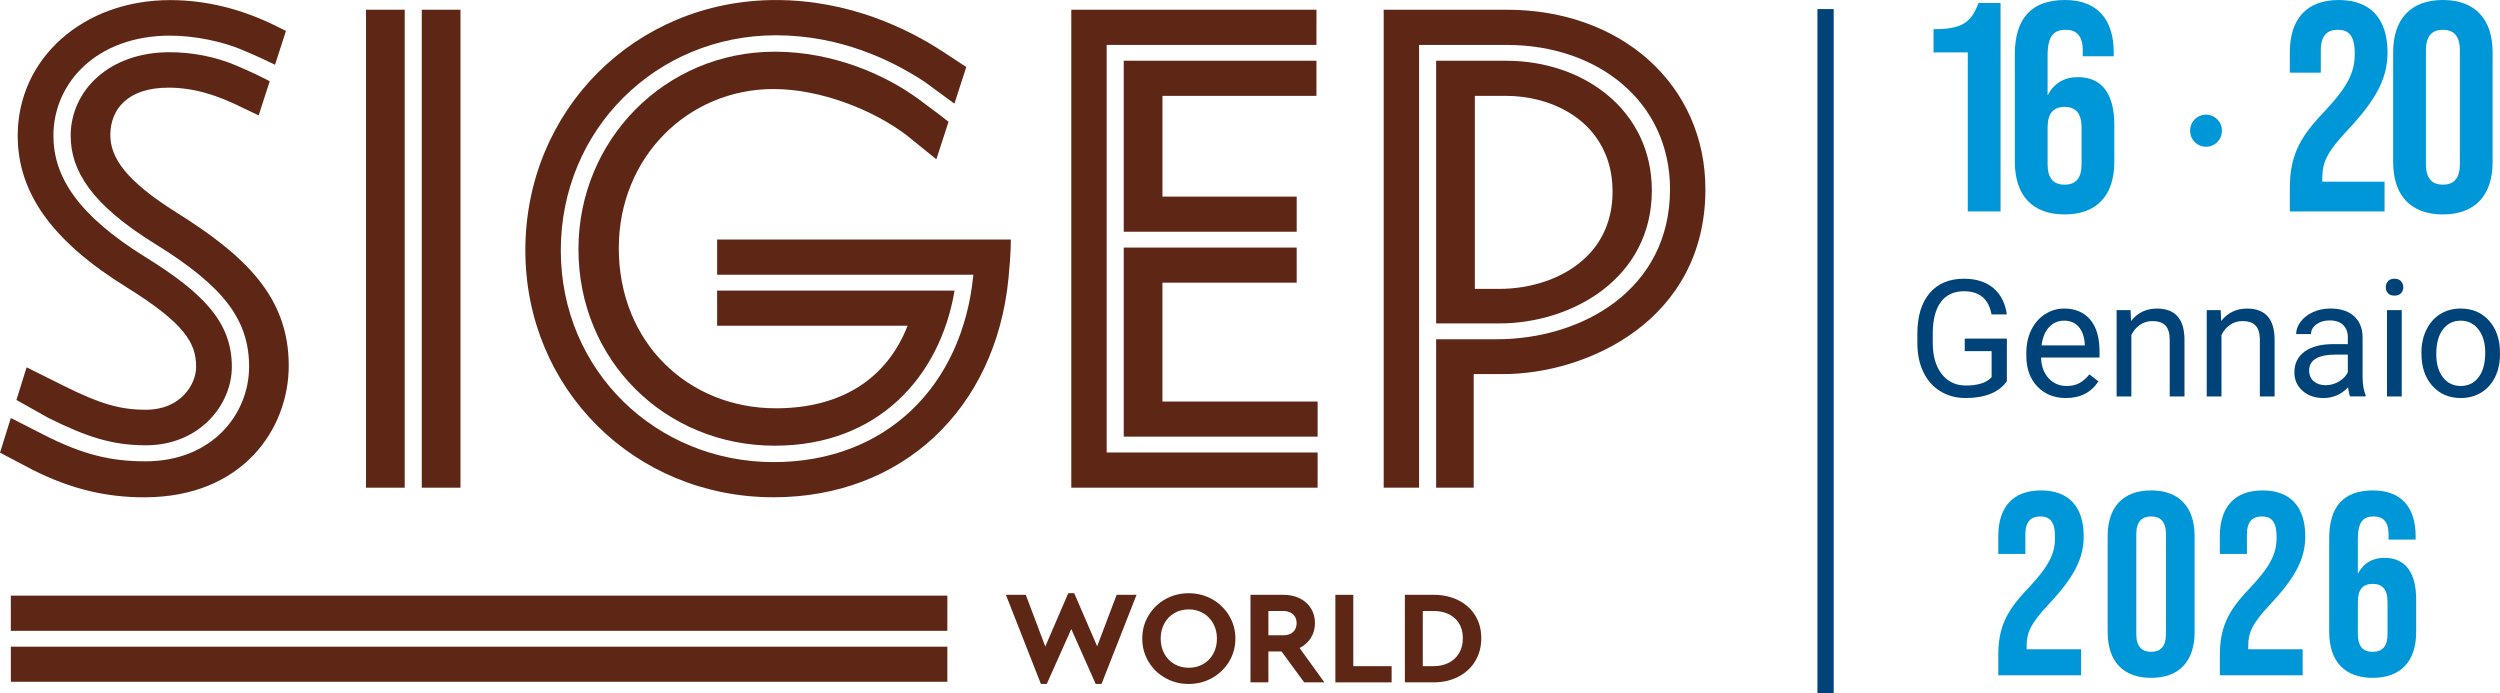
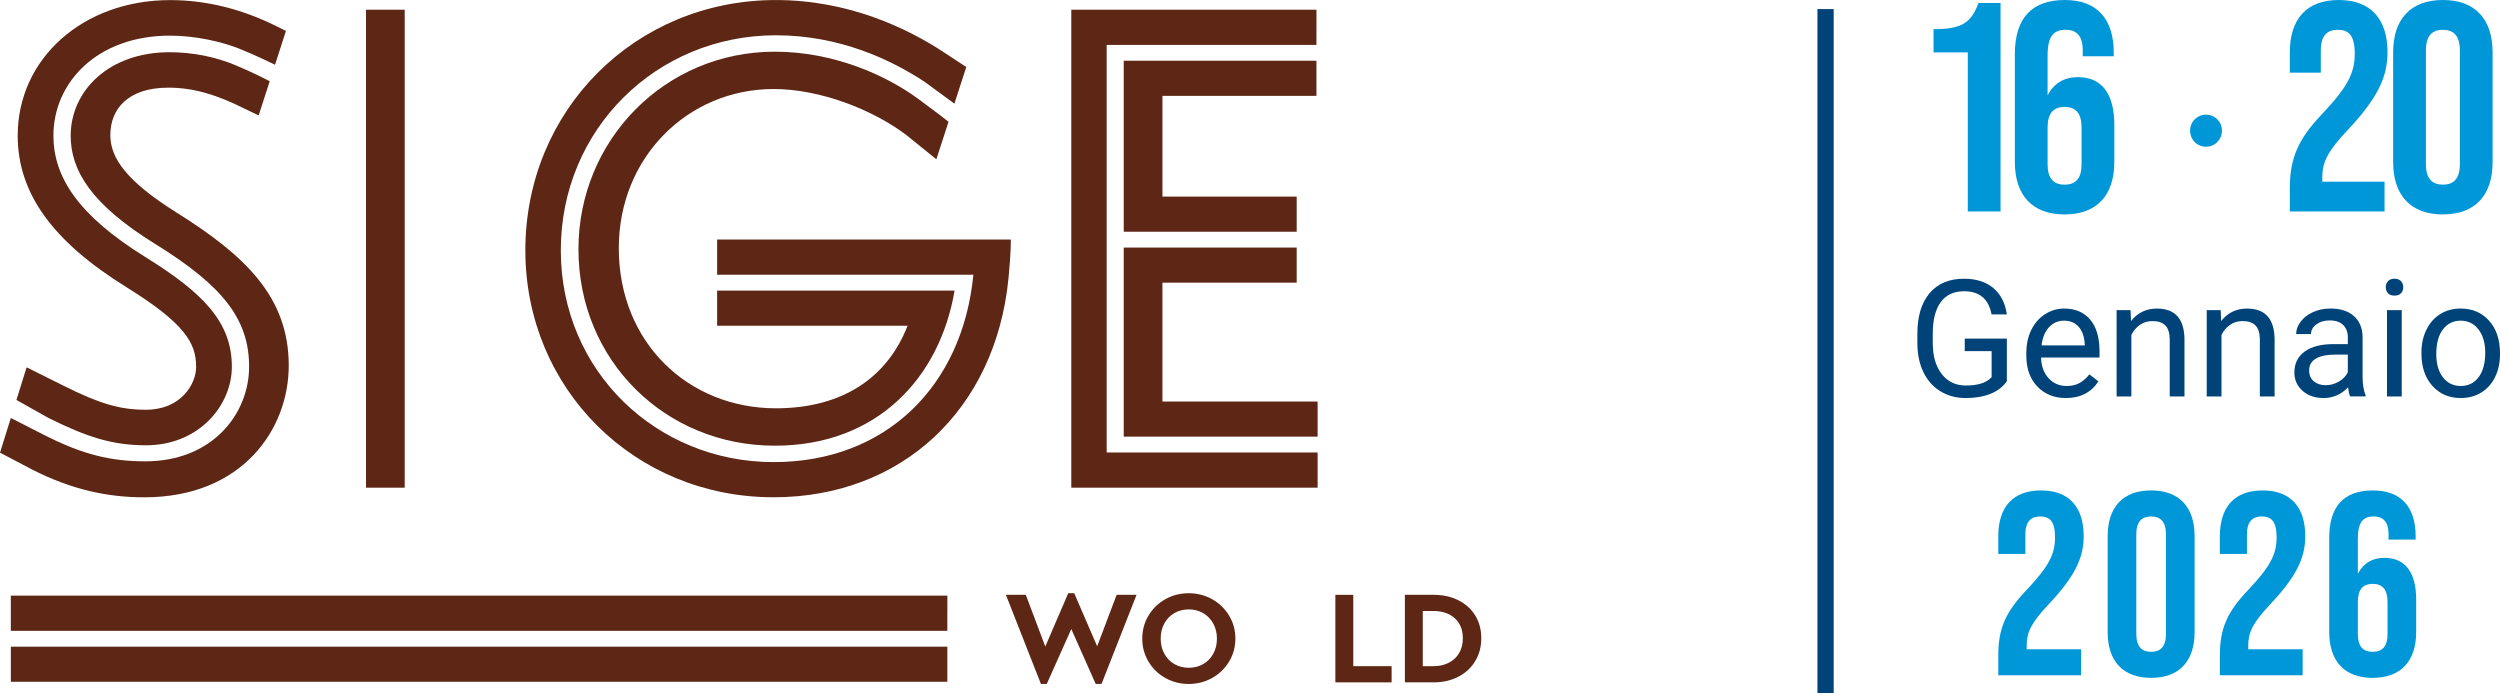
<svg xmlns="http://www.w3.org/2000/svg" id="Livello_2" data-name="Livello 2" width="103.381mm" height="28.657mm" viewBox="0 0 293.048 81.232">
  <defs>
    <style>
      .cls-1 {
        fill: #5e2614;
      }

      .cls-2 {
        fill: #004379;
      }

      .cls-3 {
        fill: #0097d9;
      }
    </style>
  </defs>
  <g id="Livello_1-2" data-name="Livello 1">
    <g>
      <path class="cls-1" d="M84.061,28.074v4.13h30.038c-1.268,13.073-10.274,21.963-23.414,21.963-13.741,0-24.948-10.683-24.948-24.817,0-14.199,11.207-25.214,25.215-25.214,7.47,0,13.474,2.853,17.409,5.44l3.513,2.573,1.393-4.292-2.627-1.727C106.39,3.337,99.524.005,90.943.005,74.478.005,61.581,12.894,61.581,29.346c0,16.229,12.78,28.943,29.096,28.943,14.983,0,26.026-10.238,27.541-25.693.307-3.131.269-4.521.269-4.521h-34.426Z" />
      <path class="cls-1" d="M106.219,15.81l3.539,2.862,1.427-4.396c-.297-.249-1.133-.904-3.49-2.642-3.87-2.853-10.006-5.575-16.877-5.575-12.874,0-23.012,10.352-23.012,23.159,0,13.005,10.139,23.026,23.012,23.026,12.007,0,19.345-7.963,21.078-18.182h-27.835v4.121h22.325c-2.417,6.187-7.738,9.677-15.442,9.677-10.206,0-18.41-7.631-18.41-18.779,0-10.683,8.138-18.645,18.144-18.645,5.536,0,11.672,2.455,15.542,5.375" />
-       <polygon class="cls-1" points="53.572 1.139 51.976 1.139 49.44 1.139 49.44 57.166 51.976 57.166 53.572 57.166 53.977 57.166 53.977 1.139 53.572 1.139" />
      <polygon class="cls-1" points="47.439 1.139 44.905 1.139 42.929 1.139 42.903 1.139 42.903 57.166 42.929 57.166 44.905 57.166 47.439 57.166 47.439 1.139" />
      <polygon class="cls-1" points="154.313 11.236 154.313 11.139 154.313 9.378 154.313 7.122 131.724 7.122 131.724 27.162 151.997 27.161 151.997 24.906 151.997 23.091 151.997 23.047 136.261 23.047 136.261 11.236 154.313 11.236" />
      <polygon class="cls-1" points="129.723 53.04 129.723 5.264 154.313 5.264 154.313 2.996 154.316 2.996 154.316 1.139 154.313 1.139 152.312 1.139 125.576 1.139 125.576 57.165 154.449 57.165 154.449 57.115 154.449 55.309 154.449 53.04 129.723 53.04" />
      <polygon class="cls-1" points="131.724 51.182 154.449 51.182 154.449 48.926 154.449 47.115 154.449 47.068 136.26 47.068 136.26 33.133 151.996 33.133 151.996 33.092 151.996 31.275 151.996 29.02 131.724 29.02 131.724 51.182" />
      <path class="cls-1" d="M14.807,33.655c6.879,4.268,8.182,6.573,8.182,9.334,0,2.094-1.824,5.041-5.881,5.041-3.026,0-5.353-.673-9.579-2.776l-4.41-2.194-1.193,3.821,3.731,2.099c4.579,2.278,7.544,3.216,11.45,3.216,6.257,0,10.07-4.719,10.07-9.207,0-5.233-3.351-8.647-10.154-12.868-7.881-4.891-10.761-9.394-10.761-14.219,0-6.231,5.119-11.725,13.673-11.725,2.937,0,6.104.704,8.25,1.584,1.907.782,3.678,1.645,4.052,1.829l1.282-3.966-.004.001-1.131-.562C28.312,1.038,24.124.011,19.936.011,9.754.011,2.075,6.843,2.075,15.902c0,6.721,4.046,12.362,12.732,17.753" />
      <path class="cls-1" d="M0,53.057l3.839,2.021c4.647,2.345,8.823,3.216,13.067,3.216,11.519,0,16.94-8.001,16.94-15.438,0-8-5.035-12.868-13.185-17.961-5.861-3.685-7.729-6.379-7.729-9.059,0-3.016,2.021-5.561,6.803-5.561,2.897,0,5.659.804,8.959,2.479l1.627.773,1.294-4.004c-.336-.178-1.965-1.028-4.03-1.889-2.32-.969-4.997-1.513-7.715-1.513-7.139,0-11.585,4.556-11.585,9.783,0,4.088,2.408,8.054,9.885,12.678,8.015,4.958,11.029,8.867,11.029,14.409,0,5.495-4.289,11.084-12.158,11.084-3.974,0-7.274-.737-11.99-3.149l-3.782-1.93-1.268,4.064Z" />
-       <path class="cls-1" d="M186.015,30.05c-2.658,2.645-6.663,3.814-10.267,3.814h-2.868V11.236h3.602c2.561,0,5.1.608,7.216,1.826.035.02.069.04.103.06.789.465,1.52,1.015,2.168,1.653.155.154.304.313.451.477.19.213.371.434.544.665,1.282,1.708,2.059,3.884,2.059,6.533,0,3.289-1.189,5.79-3.007,7.599M176.549,7.122h-8.205v30.789h7.404c8.472,0,17.878-5.242,17.878-15.593,0-9.357-7.938-15.196-17.076-15.196" />
-       <path class="cls-1" d="M176.615,1.139h-14.42v56.027h4.147V5.265h10.273c10.739,0,19.144,6.701,19.144,16.919,0,11.745-10.273,17.584-20.345,17.584h-7.071v17.397h4.401v-13.315h3.448c9.803,0,23.714-6.26,23.714-21.666,0-12.195-9.796-21.045-23.292-21.045" />
      <polyline class="cls-1" points="1.271 79.916 111.047 79.916 111.047 79.819 111.047 78.058 111.047 75.802 1.271 75.802" />
      <polyline class="cls-1" points="1.268 73.944 111.046 73.944 111.046 71.675 111.05 71.675 111.05 69.819 111.046 69.819 106.91 69.819 1.268 69.819" />
      <polygon class="cls-1" points="133.225 69.724 129.121 80.172 128.437 80.172 125.576 73.735 122.7 80.172 122.015 80.172 117.911 69.724 120.243 69.724 122.528 75.787 125.219 69.537 125.918 69.537 128.608 75.756 130.894 69.724 133.225 69.724" />
      <path class="cls-1" d="M141.039,77.841c.502-.289.896-.693,1.181-1.214.285-.519.428-1.111.428-1.773,0-.652-.143-1.238-.428-1.758-.285-.521-.679-.928-1.181-1.222-.503-.294-1.065-.441-1.688-.441-.632,0-1.197.144-1.694.433-.498.289-.89.694-1.175,1.214-.285.521-.428,1.111-.428,1.774,0,.661.143,1.253.428,1.773.285.521.677.925,1.175,1.214.497.289,1.062.433,1.694.433.622,0,1.184-.144,1.688-.433M136.6,79.472c-.83-.466-1.488-1.107-1.975-1.92-.487-.813-.73-1.713-.73-2.697s.243-1.884.73-2.698c.487-.813,1.145-1.453,1.975-1.92.83-.466,1.741-.7,2.737-.7.994,0,1.909.234,2.744.7.834.467,1.498,1.107,1.99,1.92.492.814.739,1.714.739,2.698s-.247,1.884-.739,2.697c-.492.813-1.156,1.454-1.99,1.92-.835.466-1.75.7-2.744.7-.996,0-1.907-.234-2.737-.7" />
-       <path class="cls-1" d="M148.68,74.466h1.757c.487,0,.868-.131,1.143-.392.274-.261.411-.607.411-1.039,0-.421-.14-.763-.42-1.024-.279-.261-.658-.391-1.134-.391h-1.757v2.846ZM152.878,79.985l-2.659-3.623h-1.539v3.623h-2.099v-10.262h3.857c.715,0,1.352.138,1.912.413.56.274.998.663,1.313,1.166.317.503.475,1.081.475,1.733s-.162,1.234-.482,1.741c-.321.509-.762.902-1.322,1.182l2.908,4.027h-2.363Z" />
      <polygon class="cls-1" points="156.532 69.724 158.631 69.724 158.631 78.088 163.124 78.088 163.124 79.986 156.532 79.986 156.532 69.724" />
      <path class="cls-1" d="M168.021,78.088c.684,0,1.288-.134,1.812-.404.523-.27.927-.651,1.213-1.143.285-.492.427-1.065.427-1.718,0-.996-.313-1.778-.94-2.348-.628-.57-1.465-.855-2.512-.855h-1.243v6.468h1.243ZM164.679,69.724h3.359c1.088,0,2.057.213,2.907.637.85.425,1.511,1.021,1.982,1.788s.707,1.658.707,2.674c0,.994-.236,1.884-.707,2.667s-1.132,1.394-1.982,1.834c-.85.441-1.819.661-2.907.661h-3.359v-10.262Z" />
    </g>
    <path class="cls-2" d="M214.944,81.232h-1.906V1.065h1.906v80.168Z" />
    <g>
      <path class="cls-2" d="M235.243,44.685c-.462.661-1.105,1.155-1.931,1.482-.826.327-1.787.491-2.885.491-1.109,0-2.094-.26-2.954-.781-.86-.52-1.525-1.26-1.996-2.22s-.712-2.072-.725-3.338v-1.187c0-2.051.478-3.64,1.435-4.768.956-1.128,2.301-1.692,4.034-1.692,1.421,0,2.564.363,3.431,1.089s1.397,1.756,1.59,3.09h-1.795c-.337-1.808-1.409-2.711-3.217-2.711-1.203,0-2.114.423-2.734,1.268s-.934,2.069-.94,3.672v1.114c0,1.528.349,2.743,1.047,3.644s1.643,1.352,2.833,1.352c.673,0,1.262-.075,1.767-.224.505-.149.923-.401,1.253-.756v-3.05h-3.15v-1.468h4.936v4.993Z" />
-       <path class="cls-2" d="M242.161,46.657c-1.371,0-2.487-.45-3.347-1.351-.86-.9-1.29-2.105-1.29-3.613v-.318c0-1.003.191-1.899.574-2.688.384-.788.92-1.405,1.608-1.851.689-.445,1.435-.668,2.239-.668,1.315,0,2.337.433,3.066,1.299.73.867,1.094,2.107,1.094,3.721v.72h-6.853c.024.998.316,1.803.874,2.417s1.267.921,2.127.921c.61,0,1.128-.124,1.552-.374s.795-.58,1.112-.991l1.057.823c-.848,1.303-2.119,1.954-3.814,1.954ZM241.946,37.588c-.698,0-1.284.254-1.758.762s-.767,1.22-.879,2.136h5.067v-.131c-.05-.879-.287-1.56-.711-2.043-.424-.483-.997-.725-1.72-.725Z" />
+       <path class="cls-2" d="M242.161,46.657c-1.371,0-2.487-.45-3.347-1.351-.86-.9-1.29-2.105-1.29-3.613v-.318c0-1.003.191-1.899.574-2.688.384-.788.92-1.405,1.608-1.851.689-.445,1.435-.668,2.239-.668,1.315,0,2.337.433,3.066,1.299.73.867,1.094,2.107,1.094,3.721v.72h-6.853c.024.998.316,1.803.874,2.417s1.267.921,2.127.921c.61,0,1.128-.124,1.552-.374s.795-.58,1.112-.991l1.057.823c-.848,1.303-2.119,1.954-3.814,1.954M241.946,37.588c-.698,0-1.284.254-1.758.762s-.767,1.22-.879,2.136h5.067v-.131c-.05-.879-.287-1.56-.711-2.043-.424-.483-.997-.725-1.72-.725Z" />
      <path class="cls-2" d="M249.743,36.355l.056,1.272c.773-.972,1.783-1.458,3.029-1.458,2.138,0,3.216,1.206,3.235,3.618v6.685h-1.73v-6.694c-.006-.73-.173-1.269-.5-1.618-.327-.349-.837-.523-1.528-.523-.56,0-1.054.149-1.478.449s-.754.692-.99,1.178v7.208h-1.73v-10.116h1.636Z" />
      <path class="cls-2" d="M260.308,36.355l.057,1.272c.772-.972,1.782-1.458,3.029-1.458,2.138,0,3.216,1.206,3.234,3.618v6.685h-1.73v-6.694c-.006-.73-.173-1.269-.5-1.618-.327-.349-.837-.523-1.528-.523-.561,0-1.054.149-1.478.449s-.754.692-.991,1.178v7.208h-1.73v-10.116h1.636Z" />
      <path class="cls-2" d="M275.481,46.47c-.1-.199-.181-.555-.243-1.066-.804.835-1.764,1.253-2.879,1.253-.998,0-1.815-.282-2.454-.846-.64-.564-.959-1.279-.959-2.146,0-1.053.4-1.871,1.201-2.454s1.928-.874,3.38-.874h1.683v-.795c0-.605-.181-1.086-.542-1.444s-.894-.538-1.599-.538c-.617,0-1.135.156-1.552.467-.418.312-.626.689-.626,1.131h-1.739c0-.505.179-.993.537-1.463.358-.471.845-.843,1.459-1.118.613-.274,1.288-.411,2.023-.411,1.166,0,2.079.291,2.74.874.66.583,1.003,1.385,1.028,2.408v4.656c0,.929.118,1.667.354,2.216v.149h-1.813ZM272.611,45.152c.542,0,1.057-.14,1.543-.42.486-.281.838-.645,1.056-1.094v-2.075h-1.355c-2.119,0-3.179.62-3.179,1.86,0,.542.181.966.543,1.272.361.306.825.458,1.393.458Z" />
      <path class="cls-2" d="M279.66,33.671c0-.281.086-.518.257-.71.172-.193.426-.29.763-.29.336,0,.592.097.767.29.174.193.262.43.262.71,0,.28-.088.514-.262.701-.175.187-.431.28-.767.28-.337,0-.591-.093-.763-.28-.171-.187-.257-.421-.257-.701ZM281.53,46.47h-1.73v-10.116h1.73v10.116Z" />
      <path class="cls-2" d="M283.839,41.319c0-.991.195-1.882.585-2.674s.932-1.402,1.627-1.833c.694-.43,1.487-.645,2.379-.645,1.377,0,2.491.477,3.343,1.431.851.954,1.275,2.222,1.275,3.805v.122c0,.985-.189,1.869-.565,2.65-.377.782-.916,1.392-1.617,1.828-.701.436-1.507.654-2.417.654-1.371,0-2.482-.477-3.333-1.431s-1.276-2.215-1.276-3.786v-.122ZM285.578,41.524c0,1.122.261,2.023.78,2.702.52.679,1.218,1.019,2.09,1.019.879,0,1.577-.344,2.095-1.033.517-.689.775-1.653.775-2.894,0-1.109-.263-2.008-.79-2.697-.526-.689-1.227-1.033-2.099-1.033-.854,0-1.543.34-2.066,1.019-.523.68-.785,1.652-.785,2.917Z" />
    </g>
    <g>
      <path class="cls-3" d="M268.41,22.134c0-3.631.978-5.83,3.841-8.833,2.933-3.107,3.771-4.748,3.771-7.017,0-2.2-.769-2.793-1.99-2.793s-1.99.664-1.99,2.409v2.619h-3.631v-2.374c0-3.91,1.955-6.144,5.726-6.144s5.726,2.234,5.726,6.144c0,2.898-1.187,5.412-4.748,9.182-2.304,2.443-2.897,3.735-2.897,5.446v.523h7.297v3.491h-11.102v-2.653Z" />
      <path class="cls-3" d="M280.522,18.992V6.144c0-3.91,2.06-6.144,5.83-6.144s5.83,2.234,5.83,6.144v12.848c0,3.91-2.06,6.144-5.83,6.144s-5.83-2.234-5.83-6.144ZM288.343,19.237V5.9c0-1.745-.769-2.409-1.99-2.409s-1.99.664-1.99,2.409v13.337c0,1.745.769,2.409,1.99,2.409s1.99-.664,1.99-2.409Z" />
    </g>
    <g>
      <path class="cls-3" d="M230.664,6.144h-4.016v-2.723c3.247,0,4.399-.698,5.272-3.072h2.583v24.439h-3.84V6.144Z" />
      <path class="cls-3" d="M236.178,18.992V6.354c0-4.12,1.885-6.354,5.865-6.354,3.771,0,5.726,2.234,5.726,6.144v.454h-3.631v-.698c0-1.745-.769-2.409-1.99-2.409-1.361,0-2.13.664-2.13,3.002v4.678c.769-1.431,1.955-2.129,3.562-2.129,2.827,0,4.259,1.99,4.259,5.586v4.364c0,3.91-2.06,6.144-5.83,6.144s-5.83-2.234-5.83-6.144ZM243.998,19.271v-4.329c0-1.641-.664-2.409-1.99-2.409-1.327,0-1.99.768-1.99,2.409v4.329c0,1.606.663,2.374,1.99,2.374,1.326,0,1.99-.768,1.99-2.374Z" />
    </g>
    <path class="cls-3" d="M256.723,15.306c0-1.053.843-1.866,1.865-1.866s1.865.812,1.865,1.866c0,1.083-.843,1.896-1.865,1.896s-1.865-.812-1.865-1.896Z" />
    <g>
      <path class="cls-3" d="M234.238,76.834c0-3.174.855-5.097,3.356-7.721,2.563-2.716,3.296-4.15,3.296-6.134,0-1.922-.671-2.441-1.739-2.441s-1.739.58-1.739,2.106v2.289h-3.174v-2.075c0-3.418,1.709-5.371,5.005-5.371s5.005,1.953,5.005,5.371c0,2.533-1.038,4.73-4.15,8.026-2.015,2.137-2.533,3.266-2.533,4.761v.458h6.378v3.052h-9.704v-2.319Z" />
      <path class="cls-3" d="M247.057,74.087v-11.23c0-3.418,1.8-5.371,5.096-5.371s5.097,1.953,5.097,5.371v11.23c0,3.418-1.801,5.371-5.097,5.371s-5.096-1.953-5.096-5.371ZM253.893,74.3v-11.657c0-1.526-.672-2.106-1.74-2.106-1.067,0-1.739.58-1.739,2.106v11.657c0,1.526.672,2.106,1.739,2.106,1.068,0,1.74-.58,1.74-2.106Z" />
      <path class="cls-3" d="M260.21,76.834c0-3.174.855-5.097,3.357-7.721,2.563-2.716,3.296-4.15,3.296-6.134,0-1.922-.672-2.441-1.739-2.441-1.068,0-1.74.58-1.74,2.106v2.289h-3.174v-2.075c0-3.418,1.709-5.371,5.005-5.371s5.005,1.953,5.005,5.371c0,2.533-1.037,4.73-4.15,8.026-2.014,2.137-2.532,3.266-2.532,4.761v.458h6.378v3.052h-9.705v-2.319Z" />
      <path class="cls-3" d="M273.028,74.087v-11.047c0-3.601,1.647-5.554,5.127-5.554,3.296,0,5.005,1.953,5.005,5.371v.397h-3.174v-.61c0-1.526-.672-2.106-1.74-2.106-1.19,0-1.861.58-1.861,2.624v4.089c.672-1.252,1.709-1.862,3.113-1.862,2.472,0,3.723,1.74,3.723,4.883v3.815c0,3.418-1.801,5.371-5.097,5.371s-5.096-1.953-5.096-5.371ZM279.864,74.331v-3.784c0-1.434-.58-2.106-1.74-2.106-1.159,0-1.739.672-1.739,2.106v3.784c0,1.404.58,2.075,1.739,2.075,1.16,0,1.74-.671,1.74-2.075Z" />
    </g>
  </g>
</svg>